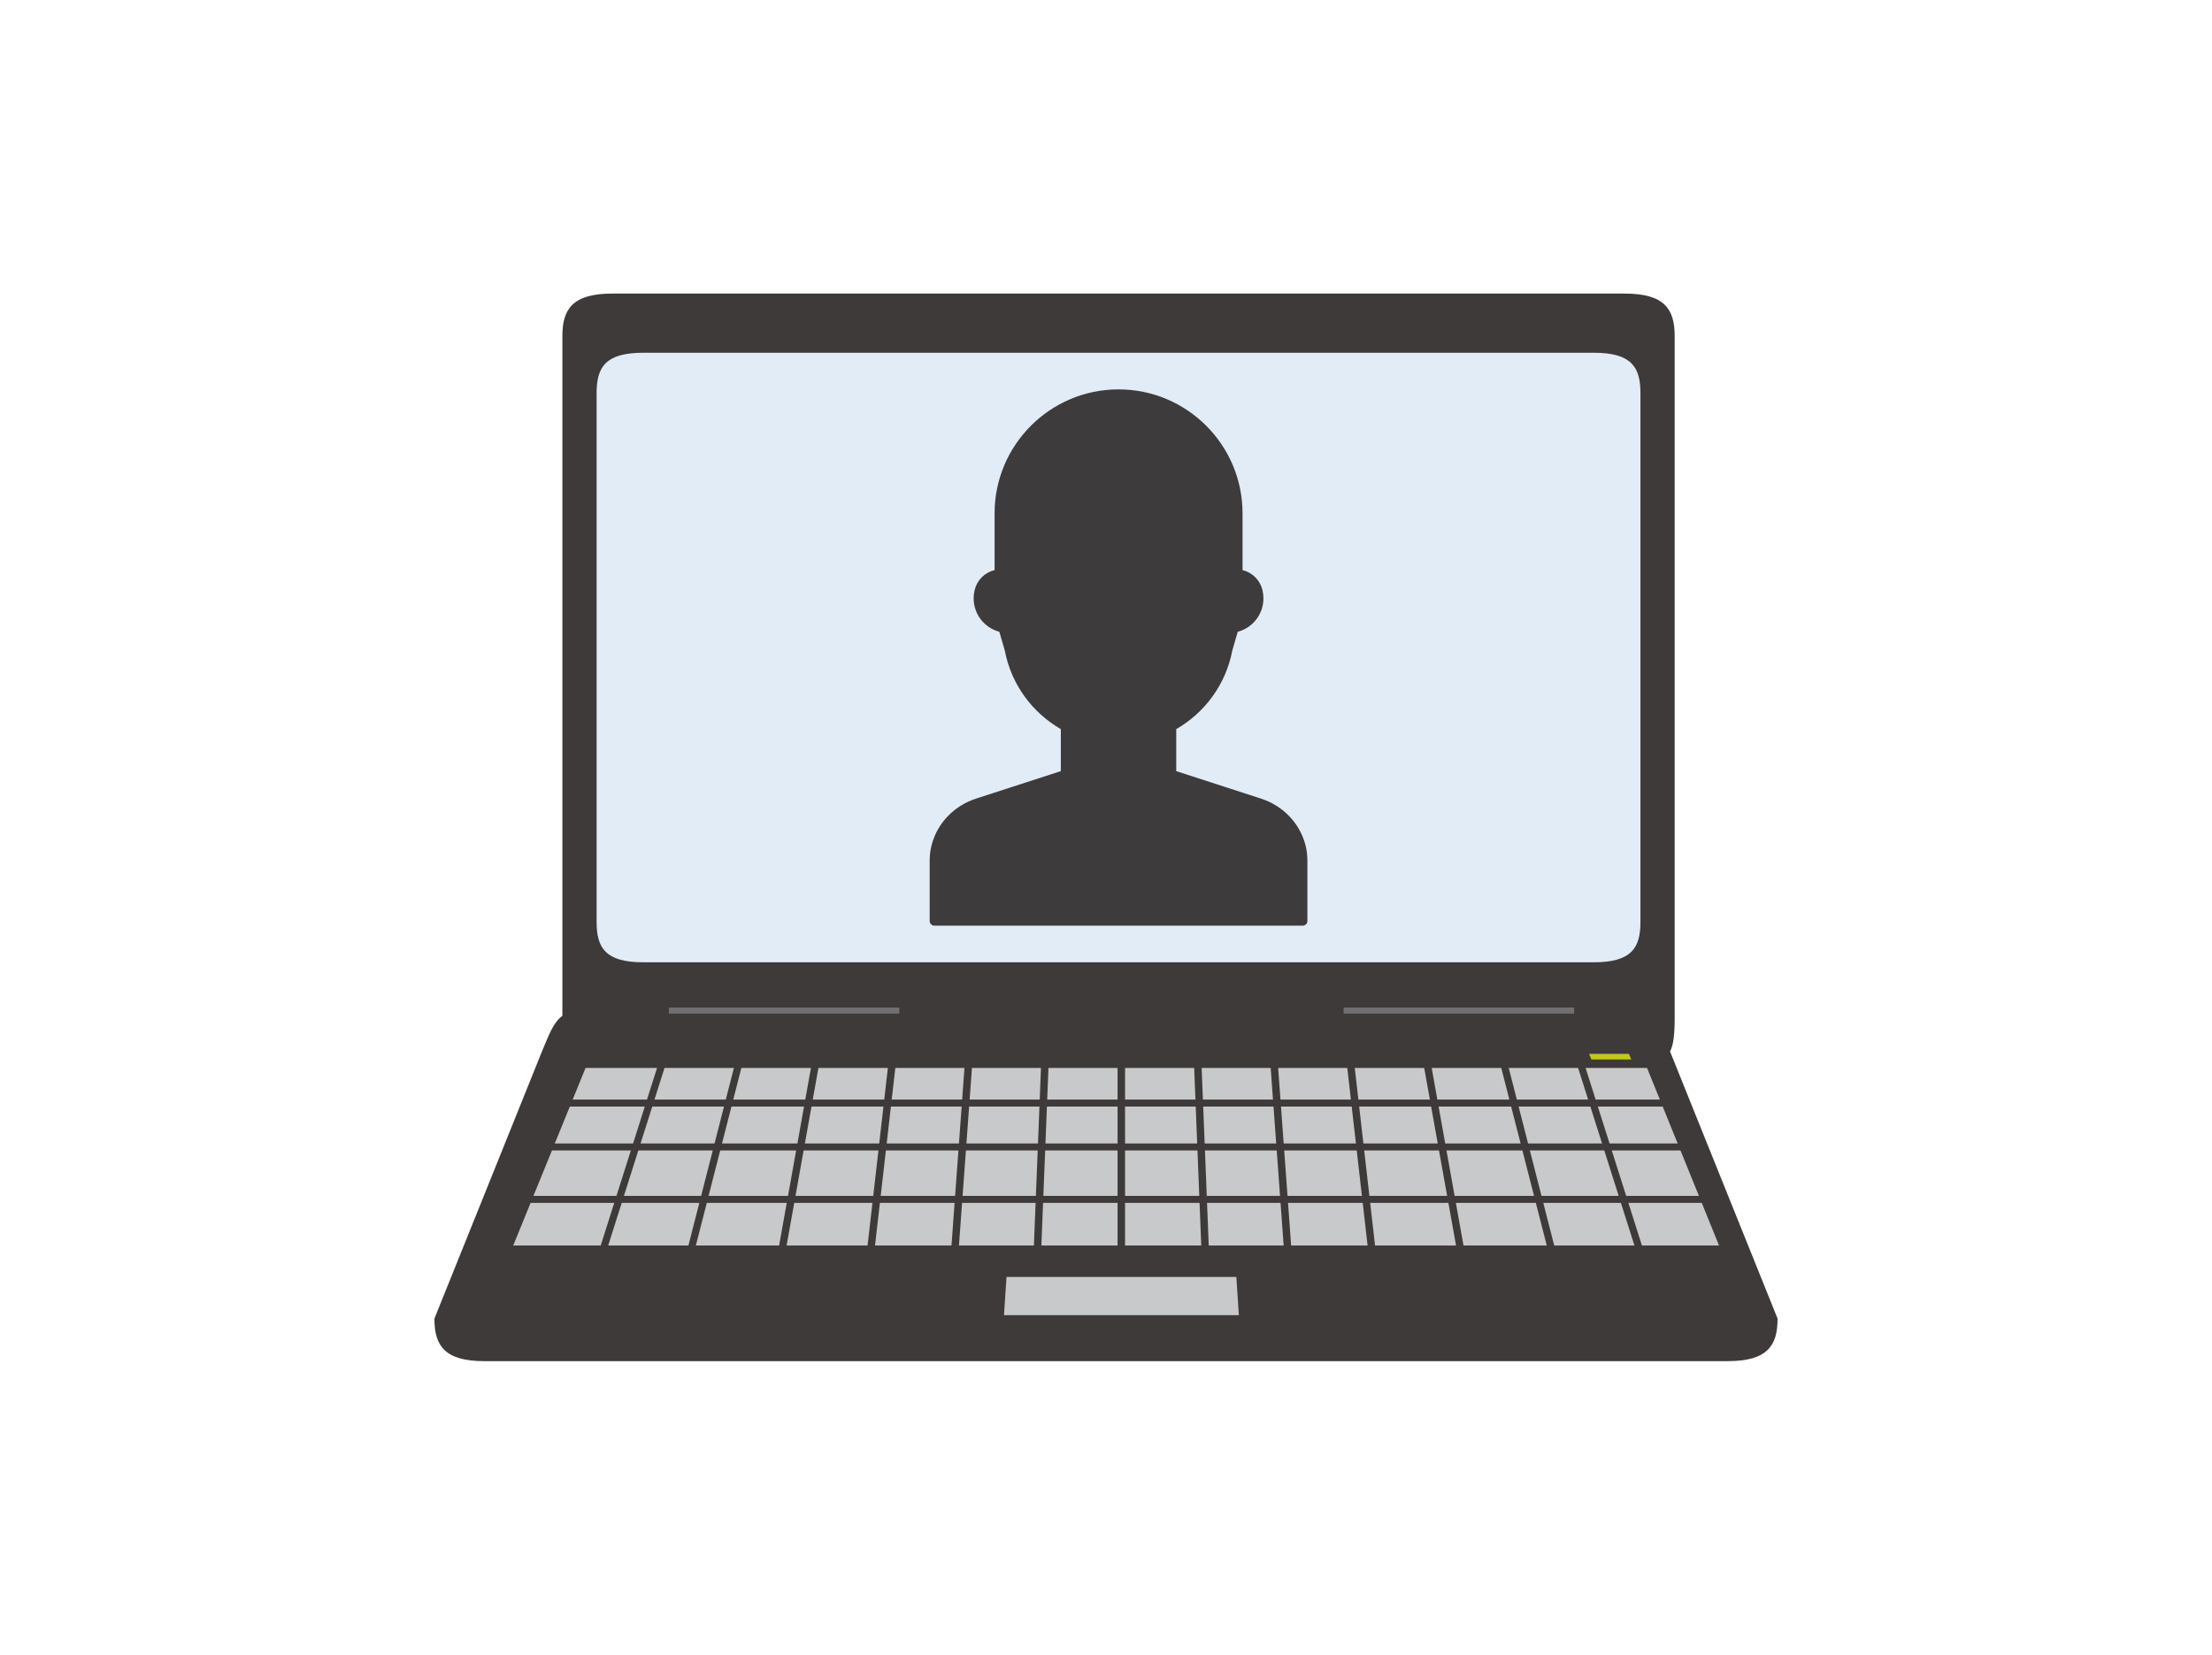
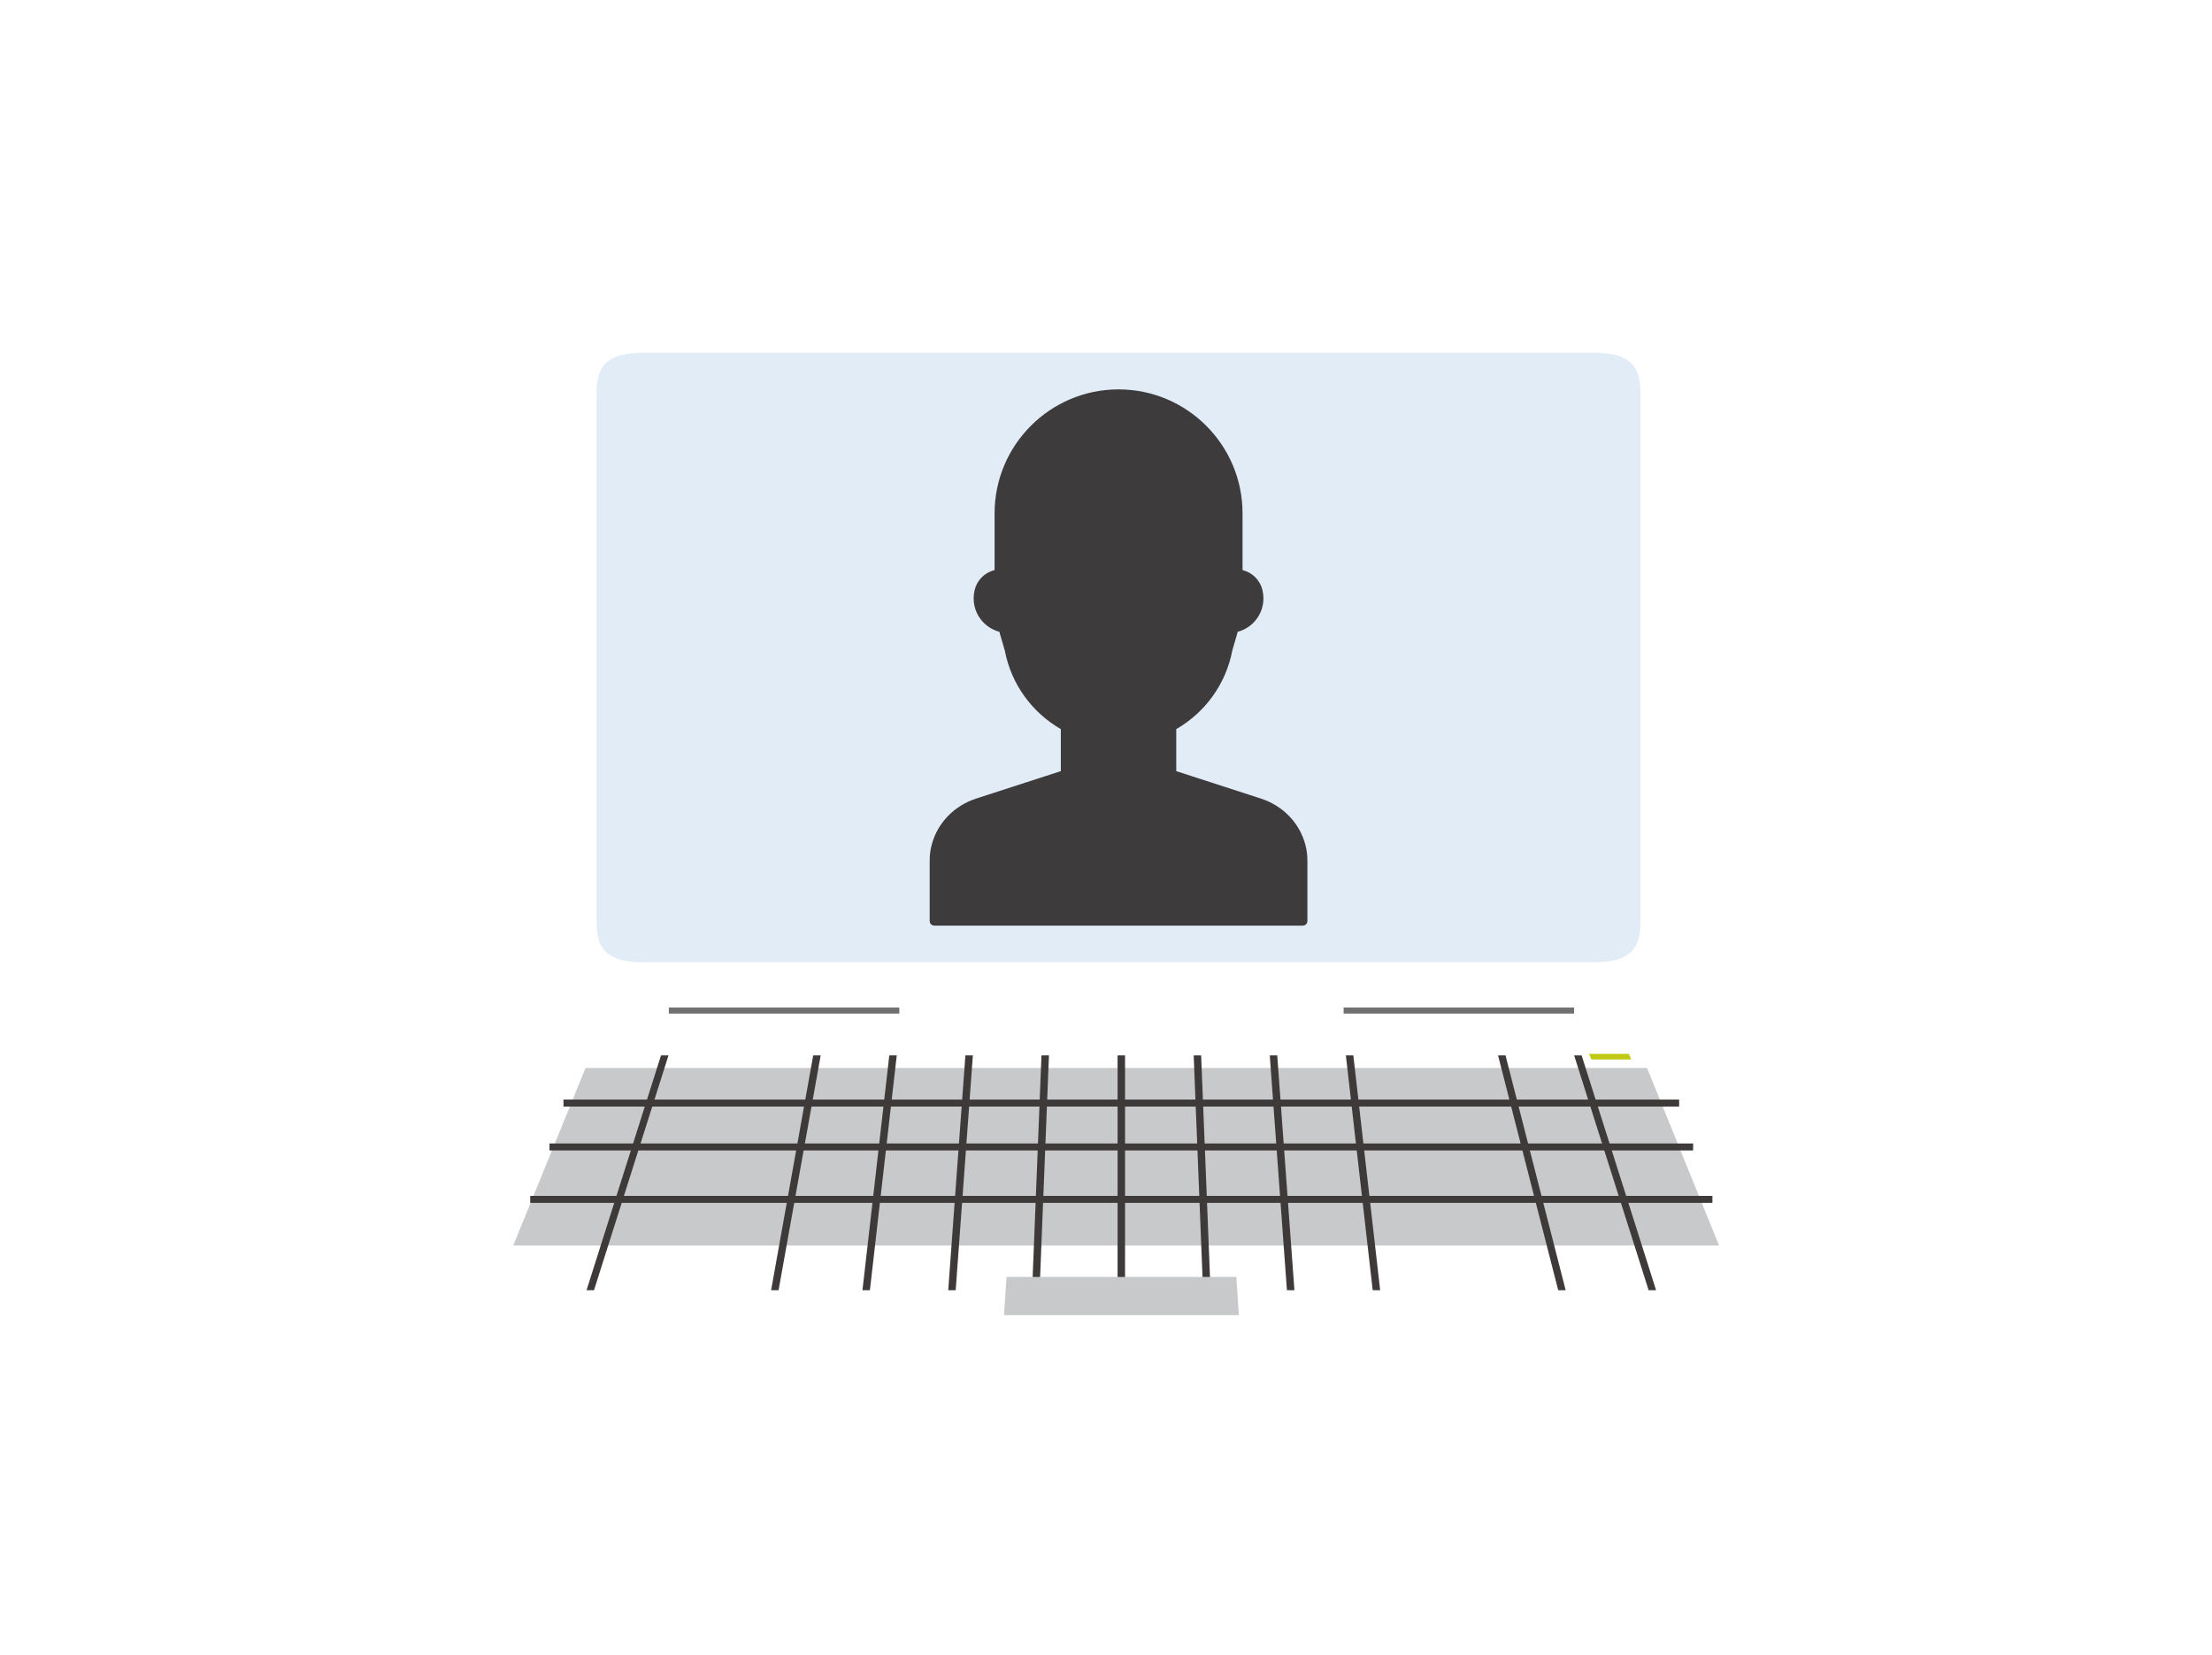
<svg xmlns="http://www.w3.org/2000/svg" id="b" viewBox="0 0 290 217">
  <defs>
    <style>.d{fill:#fff;}.e{fill:#c8c9ca;}.f{fill:#c2c913;}.g{fill:#3d3b3b;}.h{fill:#3e3a39;}.i{fill:#717071;}.j{fill:#e2ecf7;}</style>
  </defs>
  <g id="c">
    <g>
      <rect class="d" width="290" height="217" />
      <g>
-         <path class="h" d="M218.947,137.886c.442-.814,.609-2.171,.609-4.432V44.08c0-3.541-1.326-5.58-6.548-5.58H80.276c-5.221,0-6.547,2.04-6.547,5.58v89.124c-1.193,.917-1.742,2.456-2.637,4.585l-14.138,35.134c0,3.538,1.326,5.577,6.548,5.577H226.498c5.222,0,6.548-2.038,6.548-5.577l-14.099-35.038Z" />
        <rect class="i" x="87.686" y="132.127" width="30.218" height=".795" />
        <rect class="i" x="176.149" y="132.127" width="30.22" height=".795" />
        <path class="j" d="M215.067,120.902c0,3.382-1.137,5.292-6.126,5.292H84.341c-4.989,0-6.124-1.909-6.124-5.292V51.552c0-3.384,1.135-5.294,6.124-5.294h124.6c4.989,0,6.126,1.91,6.126,5.294V120.902Z" />
        <path class="g" d="M122.49,121.389h48.305c.336,0,.609-.273,.609-.609v-7.854c0-.689-.067-1.308-.203-1.894-.026-.111-.054-.222-.084-.331-.773-2.814-2.944-5.048-5.809-5.977l-11.098-3.598v-5.509c3.735-2.151,6.503-5.856,7.353-10.33l.709-2.437c1.974-.524,3.368-2.31,3.368-4.387,0-.366-.044-.73-.13-1.083-.322-1.317-1.318-2.297-2.61-2.619v-7.446c0-8.962-7.291-16.252-16.253-16.252s-16.253,7.291-16.253,16.252v7.444c-1.295,.32-2.294,1.302-2.616,2.62-.086,.353-.13,.717-.13,1.083,0,2.078,1.394,3.864,3.368,4.387l.709,2.437c.85,4.474,3.617,8.179,7.353,10.33v5.509l-11.098,3.598c-2.865,.929-5.036,3.163-5.809,5.977-.03,.11-.058,.22-.084,.331-.137,.586-.203,1.205-.203,1.894v7.854c0,.336,.273,.609,.609,.609Z" />
        <polygon class="e" points="225.373 163.338 67.285 163.338 76.768 140.05 215.933 140.05 225.373 163.338" />
        <rect class="h" x="69.514" y="156.828" width="154.988" height=".916" />
        <rect class="h" x="72.042" y="149.954" width="149.931" height=".916" />
        <rect class="h" x="73.875" y="144.197" width="146.264" height=".916" />
        <rect class="h" x="146.518" y="138.403" width=".98" height="30.795" />
        <polygon class="h" points="157.474 138.403 156.495 138.403 157.723 169.198 158.703 169.198 157.474 138.403" />
        <polygon class="h" points="167.45 138.403 166.47 138.403 168.721 169.198 169.702 169.198 167.45 138.403" />
        <polygon class="h" points="177.426 138.403 176.446 138.403 179.966 169.198 180.943 169.198 177.426 138.403" />
-         <polygon class="h" points="187.402 138.403 186.422 138.403 191.942 169.198 192.921 169.198 187.402 138.403" />
        <polygon class="h" points="197.378 138.403 196.399 138.403 204.287 169.198 205.263 169.198 197.378 138.403" />
        <polygon class="h" points="207.354 138.403 206.374 138.403 216.139 169.198 217.118 169.198 207.354 138.403" />
        <polygon class="h" points="136.542 138.403 137.522 138.403 136.293 169.198 135.314 169.198 136.542 138.403" />
        <polygon class="h" points="126.566 138.403 127.546 138.403 125.294 169.198 124.315 169.198 126.566 138.403" />
        <polygon class="h" points="116.589 138.403 117.568 138.403 114.048 169.198 113.072 169.198 116.589 138.403" />
        <polygon class="h" points="106.613 138.403 107.593 138.403 102.073 169.198 101.094 169.198 106.613 138.403" />
-         <polygon class="h" points="96.637 138.403 97.616 138.403 89.728 169.198 88.752 169.198 96.637 138.403" />
        <polygon class="h" points="86.661 138.403 87.641 138.403 77.876 169.198 76.897 169.198 86.661 138.403" />
        <polygon class="f" points="213.864 138.934 208.64 138.934 208.325 138.2 213.55 138.2 213.864 138.934" />
        <polygon class="e" points="162.088 167.461 131.957 167.461 131.625 172.47 162.42 172.47 162.088 167.461" />
      </g>
    </g>
  </g>
</svg>